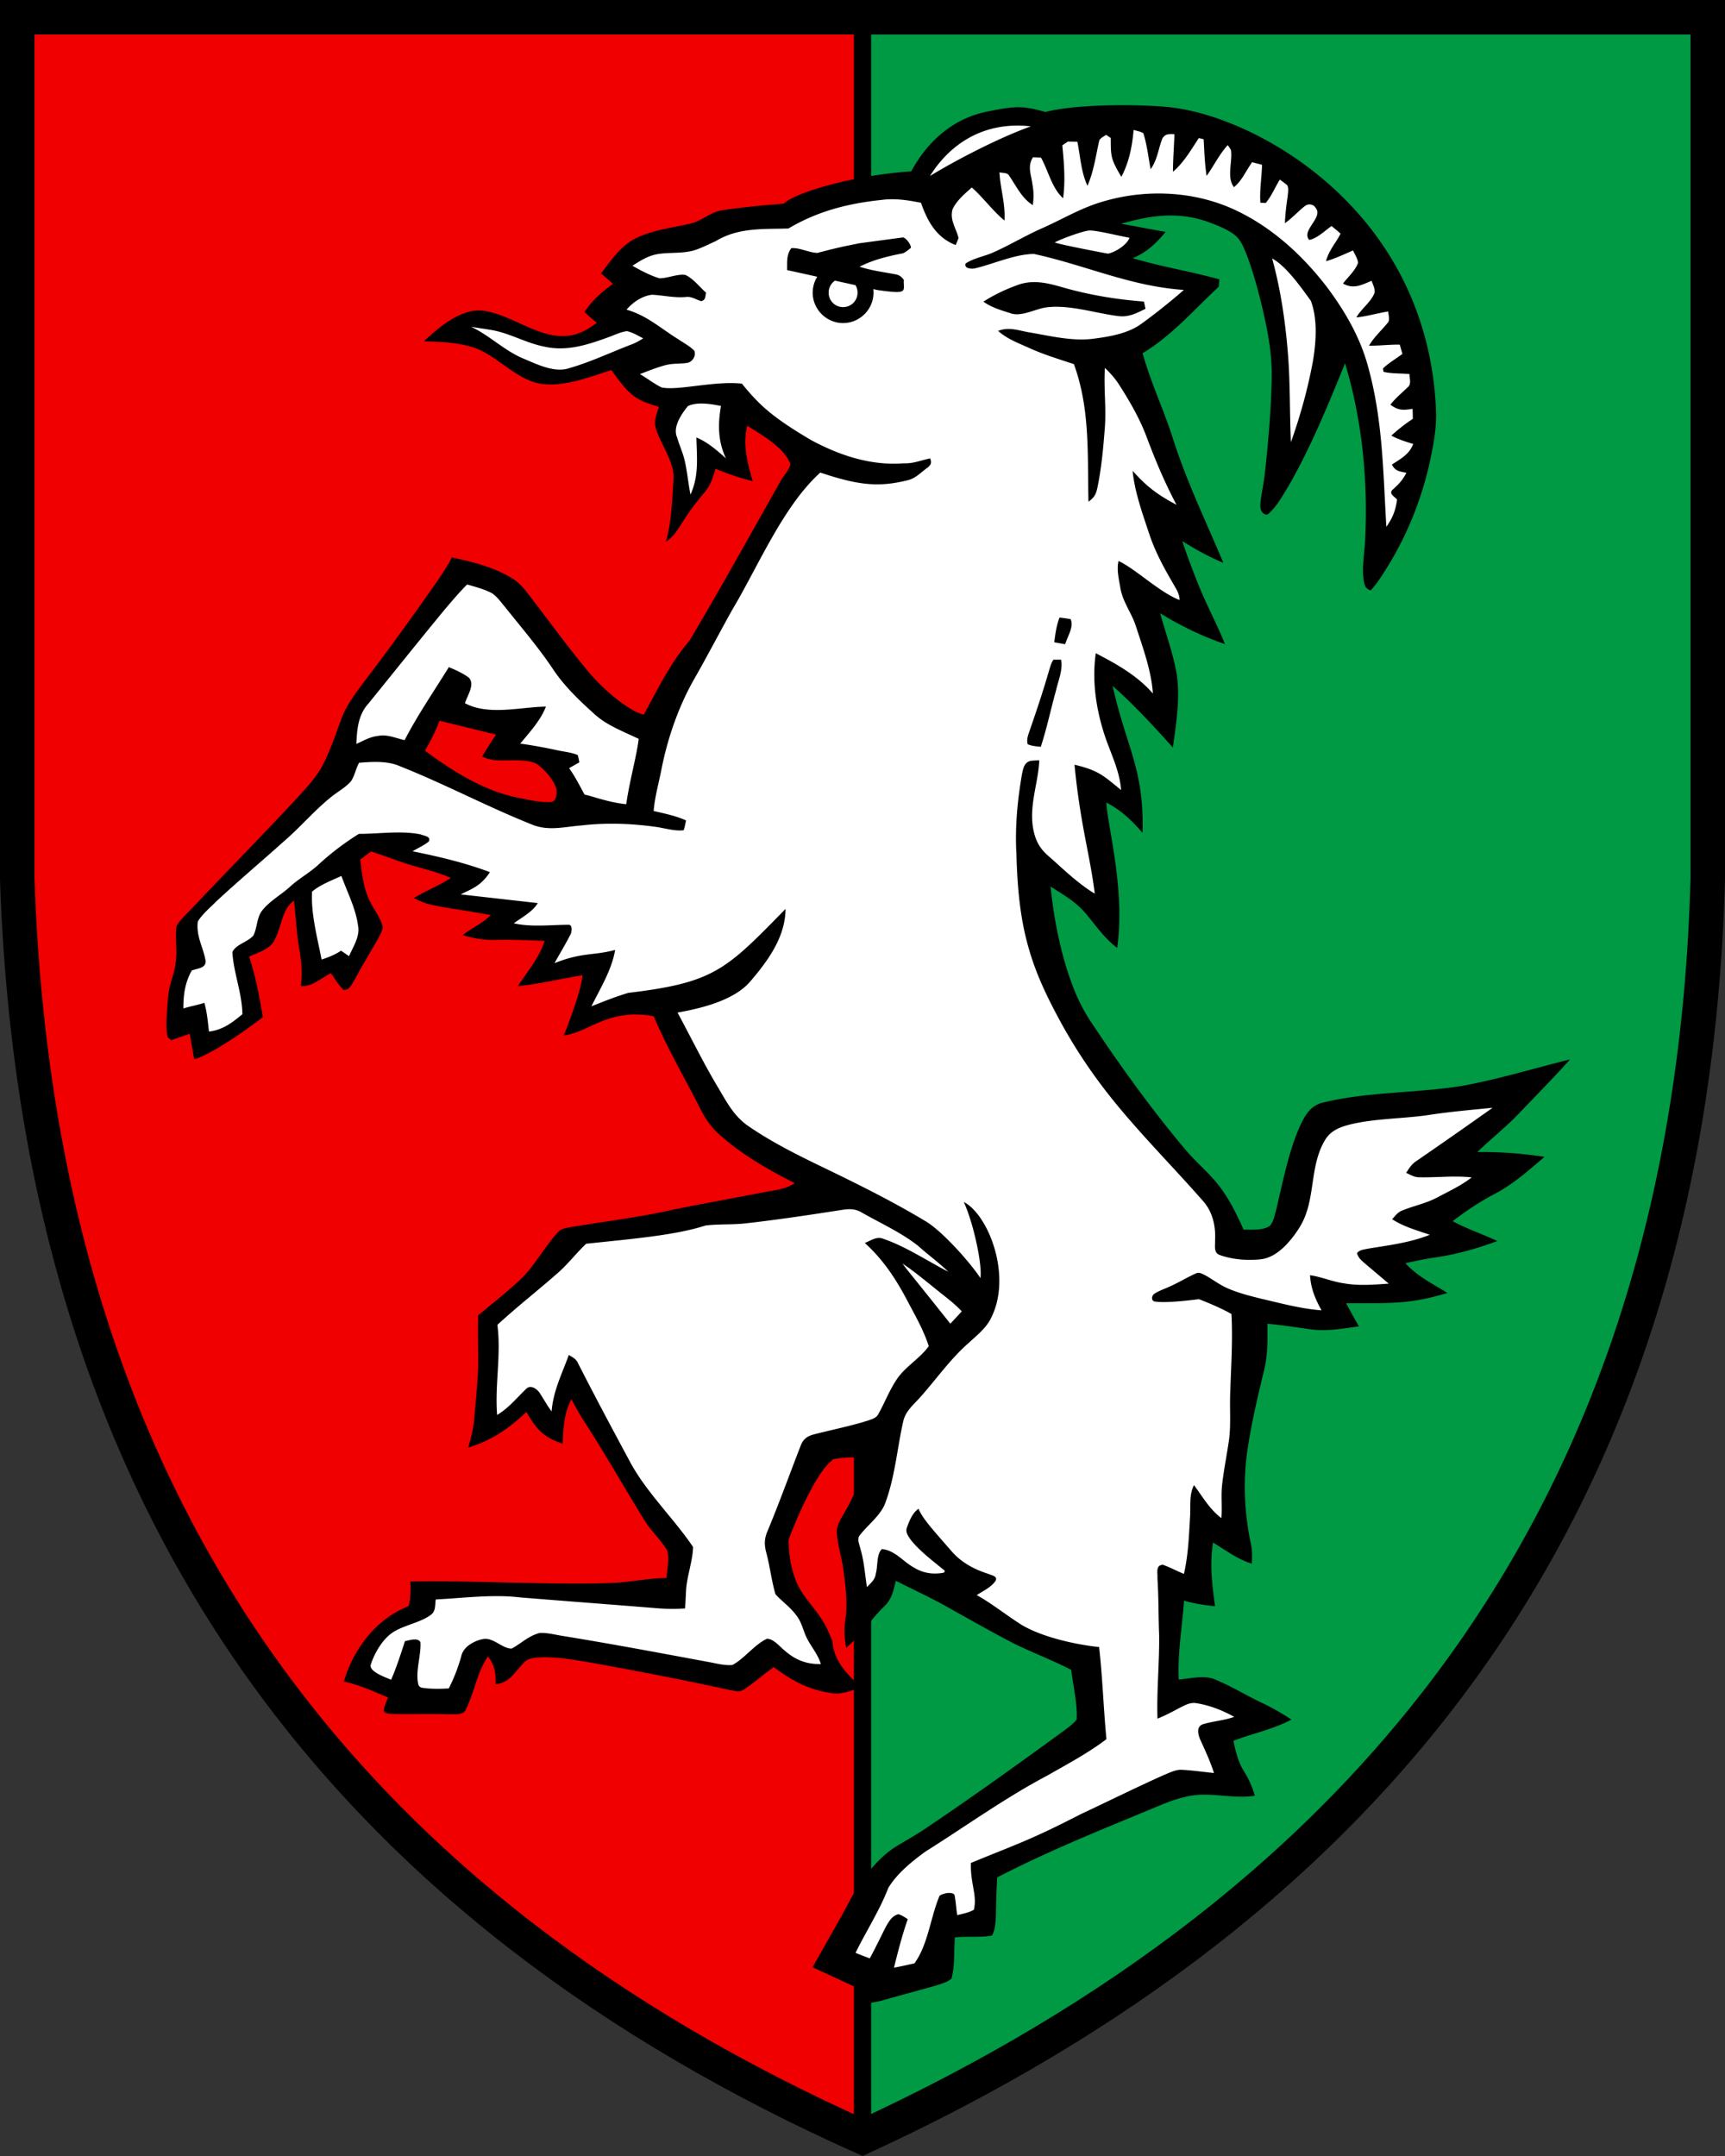
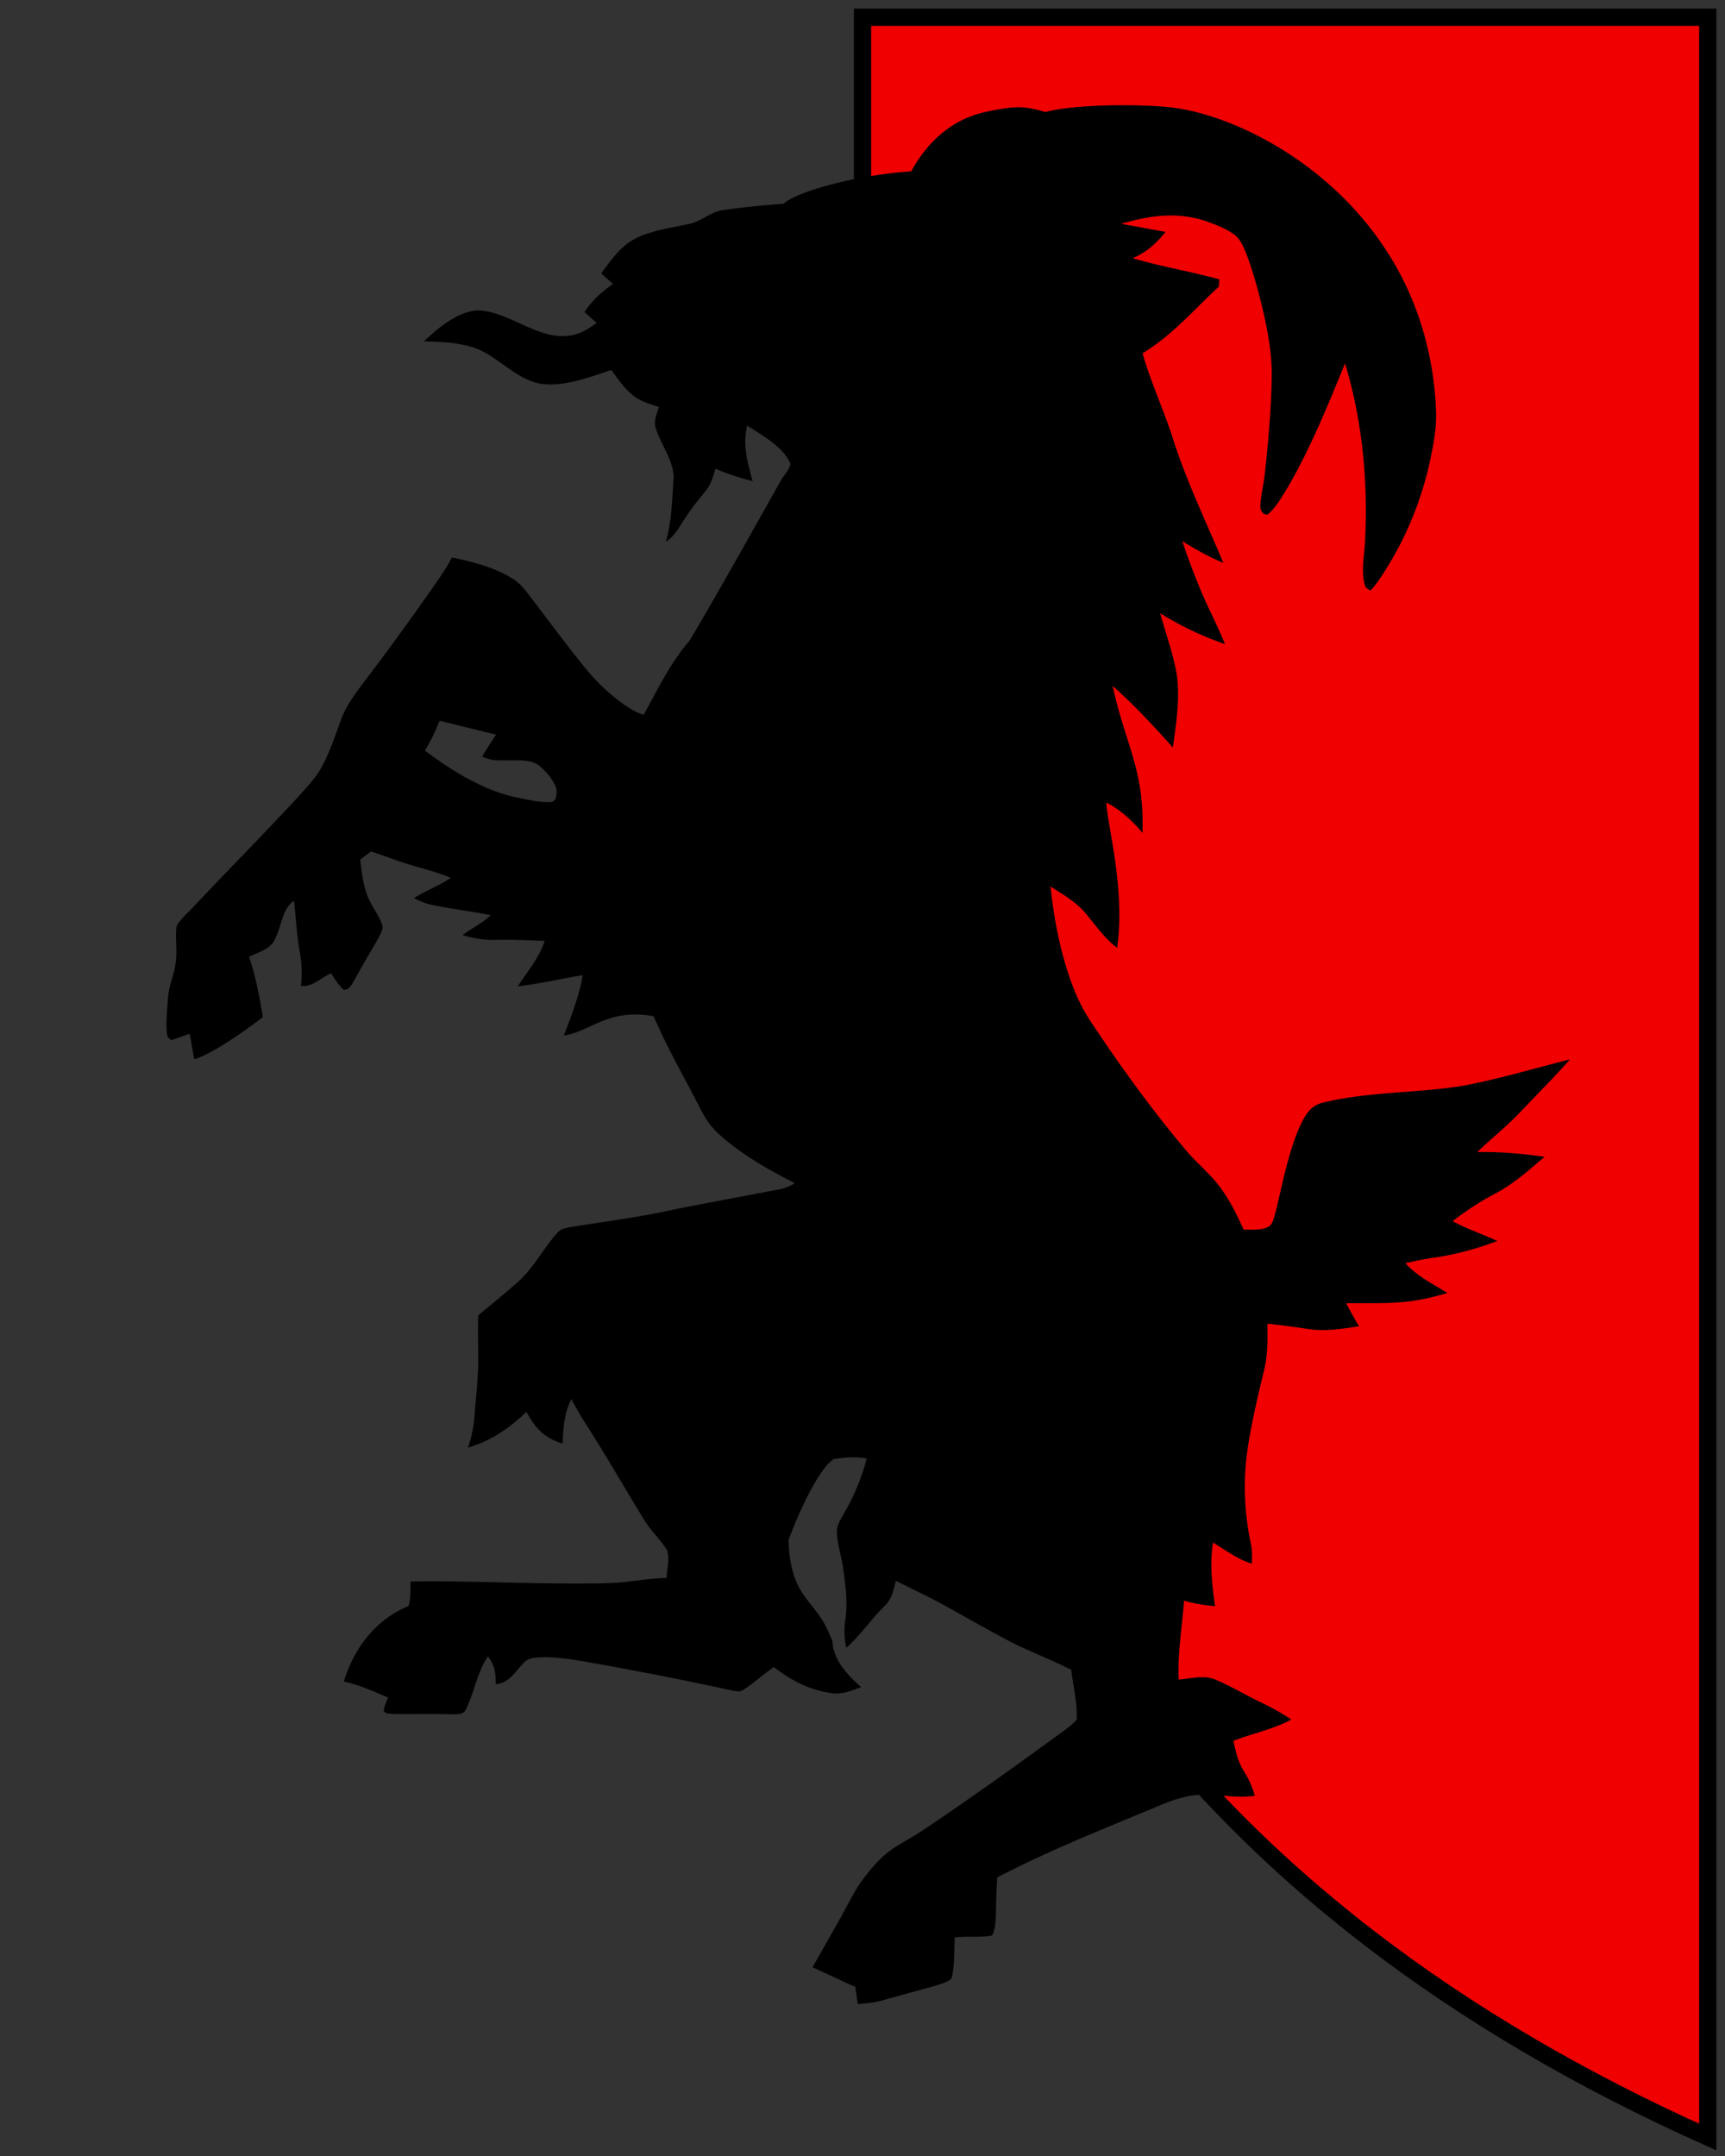
<svg xmlns="http://www.w3.org/2000/svg" width="400" height="500">
  <rect width="100%" height="100%" fill="#333333" stroke="none" />
-   <path d="M200 3.998v491.61c117-53.957 192-143.88 196-291.77V3.998H200z" fill="#094" />
-   <path d="M200 3.998H4v199.84c5 149.88 80 239.81 196 291.77V3.998z" fill="#f00000" stroke="#000" stroke-width="4" />
-   <path d="M396 3.998H4v199.84c5 149.88 80 239.81 196 291.77 117-53.957 192-143.88 196-291.77z" fill="none" stroke="#000" stroke-width="8" />
+   <path d="M200 3.998v199.84c5 149.88 80 239.81 196 291.77V3.998z" fill="#f00000" stroke="#000" stroke-width="4" />
  <path d="M256.87 24.438c-5.454.139-10.905.604-14.441 1.533-5.009-1.371-6.596-1.524-13.555-.084-11.003 2.235-16.044 11.093-17.582 13.855-13.07.85-27.013 4.886-29.553 7.508-6.163.436-10.972 1.013-14.062 1.479-3.011.408-4.912 2.587-7.9 3.21-4.208.936-9.017 1.487-12.88 3.614-3.187 1.775-5.337 5.012-7.503 7.847a364.35 364.35 0 0 0 2.746 2.422c-2.563 1.878-4.877 3.83-6.59 6.551.919.862 1.86 1.69 2.824 2.496-2.155 1.594-4.328 2.914-7.084 3.033-6.873.59-13.668-5.763-20.434-5.921-4.712.198-9.277 4.089-12.566 7.185 3.675.102 7.163.205 10.73 1.191 5.785 1.492 10.117 7.441 16.145 8.604 5.496.89 11.422-1.475 16.588-3.143 1.605 2.144 3.256 4.663 5.473 6.205 1.718 1.208 3.585 1.724 5.564 2.342-.46 1.548-1.254 3.21-.744 4.838 1.112 3.913 4.525 8.02 4.111 12.182-.306 4.804-.424 9.556-1.74 14.23 2.03-1.277 2.893-3.13 4.186-5.036 1.446-2.302 3.13-4.413 4.86-6.5 1.338-1.582 1.883-3.441 2.45-5.387 2.796 1.23 5.665 2.137 8.62 2.89-1.226-4.32-2.347-8.37-1.27-12.884 3.431 2.268 8.33 4.854 10.004 8.824-.057 1.355-1.735 2.91-2.342 4.186-6.953 12.307-13.795 24.687-21.014 36.84-4.369 5.107-6.846 10.23-10.633 17.2-2.521-.512-8.451-4.628-13.2-10.394-4.81-5.802-9.213-11.961-13.84-17.91-1.01-1.288-2.06-2.485-3.49-3.319-4.162-2.591-9.197-3.849-13.954-4.836-1.855 3.5-4.214 6.612-6.465 9.856-4.457 6.29-8.977 12.54-13.668 18.658-2.155 2.926-4.344 5.683-5.592 9.137-1.287 3.538-2.49 7.104-4.242 10.52-1.497 2.914-4.05 5.494-6.234 7.933-7.747 8.314-15.72 16.42-23.53 24.676-1.36 1.492-3.033 2.899-4.099 4.617-.408 2.57.13 5.25-.148 7.854-.409 4.151-1.558 4.98-1.887 9.13-.113 1.957-.695 7.027.004 8.932.269.19.514.432.781.627l4.281-1.494 1 5.729c.066.058.14.105.205.164 3.47-1.124 9.758-5.151 15.766-9.748-.997-5.633-1.645-9.279-3.21-14.008 2.206-1.072 5.173-1.765 6.103-4.317 1.457-2.83 1.605-6.85 4.299-8.66.47 3.794.602 7.606 1.271 11.383.505 2.813.697 5.501.328 8.354 2.496.42 4.77-1.947 7.01-2.922.862 1.298 1.747 2.768 2.893 3.834 1.429.068 1.83-1.207 2.506-2.211 1.752-3.318 3.72-6.5 5.574-9.76.38-.834 1.162-1.98.935-2.91-.516-1.843-1.825-3.54-2.699-5.246-1.656-3.029-2.052-6.703-2.443-10.082.828-.624 1.656-1.244 2.484-1.867 2.836.884 5.585 2.007 8.426 2.88 3.386 1.078 6.817 1.81 10.078 3.25-2.716 1.844-5.795 2.945-8.562 4.698 1.253.578 2.455 1.162 3.804 1.474 4.634 1.021 9.37 1.515 14.014 2.473-1.94 1.906-4.373 2.97-6.494 4.621 2.467.743 4.957 1.18 7.537 1.111 3.834-.107 7.657.098 11.484.217-1.315 4.05-3.97 7.02-6.22 10.52 5.007-.527 9.997-1.728 14.988-2.55-.21 2.748-2.12 8.37-4.332 13.983 5.968-.78 10.307-6.425 20.842-4.462 3.102 7.35 7.037 13.99 10.639 21.125 1.156 2.342 2.557 4.502 4.525 6.244 5.076 4.627 11.456 8.228 17.54 11.342-2.205 1.474-4.577 1.577-7.095 2.093-6.97 1.344-13.957 2.615-20.922 4.004-7.945 1.81-16.105 2.785-24.14 4.118-1.067.232-2.038.344-2.798 1.2-3.192 3.477-5.574 8.18-9.095 11.339-3.023 2.745-6.227 5.296-9.364 7.904-.05 3.312-.023 6.624.034 9.941-.012 4.543-.55 9.099-.9 13.63-.171 2.432-.74 4.768-1.46 7.087 5.37-1.588 9.517-4.443 13.516-8.279 2.317 4.047 3.948 5.88 8.399 7.373.17-3.712.323-6.993 2.023-10.316.936 1.713 1.867 3.426 2.922 5.07 4.854 7.503 9.273 15.29 13.957 22.906 1.525 2.552 3.821 4.55 5.336 7.084.606 1.94-.017 4.401-.176 6.42-4.208.023-8.297.951-12.488 1.127-12.892.563-35.372-.677-46.88-.31 0 0 .205 4.168-.458 5.716-7.575 3.013-12.678 9.885-14.973 17.467 3.607.766 6.88 2.291 10.254 3.698-.352.97-.901 1.98-.992 3.011.193.845 1.333.692 2.008.811 4.542.096 9.09-.068 13.639.074 1.122-.068 2.706.221 3.324-.998 2.013-3.93 2.671-8.774 5.183-12.42 1.656 2.116 1.82 3.84 1.809 6.461 3.318-.391 4.361-2.836 6.494-4.957 1.083-1.242 2.615-1.191 4.135-1.305 4.435-.113 9.112.863 13.49 1.606 10.14 1.854 20.276 3.804 30.342 6.033 1.038.142 2.018.538 2.965-.092 2.46-1.576 4.633-3.6 7.043-5.267 4.863 3.633 8.529 5.309 13.53 6.05 2.355.35 4.51-.612 6.75-1.406-5.15-4.518-6.453-7.512-6.708-10.82l-1.098-2.48c-2.108-4.581-5.677-7.166-7.324-11.357-1.182-3.008-1.67-6.092-1.698-9.545 2.507-6.765 7.016-16.323 10.22-18.486l.001-.172c1.328-.199 2.631-.357 3.938-.408 1.306-.051 2.616.006 3.951.238-1.23 4.605-3.062 9.096-5.53 13.18-.663 1.185-1.418 2.41-1.39 3.816.057 2.79 1.05 5.61 1.442 8.383.555 4.1 1.11 7.969.51 12.098-.358 2.184-.198 4.26.21 6.42 3.38-2.898 5.728-6.631 8.926-9.71 1.701-1.634 2.02-3.651 2.592-5.829 4.043 2.081 8.133 3.913 12.074 6.164 5.115 2.83 10.184 5.76 15.379 8.432 4.355 2.138 8.91 3.835 13.221 6.07.414 3.783 1.447 7.712 1.248 11.512-.811 1.044-1.978 1.86-3.027 2.654-10.52 7.673-21.11 15.284-31.918 22.55-2.161 1.48-4.448 2.74-6.682 4.095-3.403 2.064-5.92 5.023-8.256 8.193-.958 1.304-1.717 2.709-2.504 4.1l-2 3.736-6.861 12.125 9.588 4.432.306.016.596 4.095c1.968-.181 3.914-.34 5.83-.89 4.129-1.174 8.28-2.264 12.402-3.444 1.163-.38 2.559-.742 3.494-1.564.817-3.046.54-6.427.79-9.563 2.835-.323 5.812.075 8.591-.435.777-1.282.833-3.092.912-4.555.068-2.977.126-5.954.313-8.931 11.96-6.21 24.902-11.361 37.344-16.54 2.064-.867 4.135-1.66 6.33-2.142 5.399-1.378 10.503.597 16.06-.248-.606-2.087-1.372-3.864-2.534-5.695-1.361-2.184-1.895-4.57-2.428-7.05 4.452-1.723 9.257-2.67 13.447-4.927a55.34 55.34 0 0 0-7.016-3.955c-3.55-1.701-6.952-3.788-10.588-5.297-2.512-1.151-5.865-.248-8.52-.016-.288-6.187.783-12.125 1.231-18.318 2.354.72 4.742 1.061 7.186 1.293-.658-4.967-1.293-9.744-.46-14.752 2.978 1.781 5.62 3.851 8.99 4.895.056-1.537.12-3.039-.204-4.553-1.605-7.418-1.873-15.17-.682-22.668.942-6.05 2.348-11.91 3.772-17.852.856-3.533.738-6.97.732-10.572 3.273.312 6.517.8 9.778 1.266 3.947.55 7.553-.12 11.443-.664a144.207 144.207 0 0 1-2.971-5.348c5.512-.057 11.115.204 16.531-.72 2.36-.386 4.662-1.005 6.965-1.663-3.454-2.149-6.972-3.85-9.762-6.912 2.223-.504 4.458-.964 6.72-1.299 4.986-.708 9.892-2.08 14.605-3.843-3.437-1.6-7.016-2.81-10.367-4.596 3.096-2.388 6.324-4.537 9.795-6.352 4.332-2.274 7.808-5.426 11.523-8.574-5.24-.783-10.295-1.18-15.592-1.111 3.289-3.187 6.88-5.978 10.01-9.324 3.85-4.038 7.781-8.002 11.496-12.17-8.23 2.064-16.503 4.565-24.857 6.125-10.634 1.73-21.992 1.333-32.461 3.902-3.091.737-4.254 3.216-5.496 5.848-2.603 6.085-3.886 13.03-5.434 19.45-.318 1.072-.584 2.421-1.35 3.272-1.587 1.146-4.208.846-6.085.914-1.492-3.278-2.988-6.42-5.098-9.357-2.501-3.567-5.881-6.113-8.654-9.51-7.645-9.108-14.626-18.795-21.227-28.68a41.96 41.96 0 0 1-4.65-8.955c-2.797-7.339-4.33-15.296-5.157-23.094 3.028 1.934 5.933 3.562 8.27 6.369 2.296 2.767 4.27 5.665 7.185 7.865 1.895-13.682-2.2-27.937-2.518-33.703 3.397 1.713 5.949 4.17 8.393 7.027.423-14.897-3.765-19.787-6.928-34.07 4.52 3.92 10.003 9.815 13.967 14.283.766-5.529 1.719-11.518.885-17.07-.834-4.763-2.552-9.42-3.834-14.082 4.753 2.938 9.738 5.338 15.03 7.159-1.89-4.713-4.328-9.165-6.2-13.877a174.618 174.618 0 0 1-3.703-10c3.074 1.888 6.17 3.67 9.521 5.02-4.032-9.602-8.733-19.312-11.83-29.265-2.149-6.567-5.053-12.727-6.89-19.34 6.778-4.05 11.924-10.113 17.666-15.42.045-.573.085-1.14.125-1.713-8.132-2.173-12.872-2.794-20.115-4.904 3.255-1.321 5.471-3.442 7.666-6.102-3.46-.578-6.89-1.289-10.344-1.867 6.863-1.984 13.012-2.86 19.838-.572 2.11.771 4.345 1.611 6.193 2.904 1.554 1.072 2.246 2.743 2.944 4.422 1.542 3.998 2.688 8.173 3.703 12.33 1.293 5.518 2.363 10.883 2.261 16.588-.124 7.373-.776 14.756-1.576 22.078-.25 2.501-.89 4.946-1.06 7.442-.074 1.083.419 2.33 1.695 2.222 2.042-1.718 3.443-4.333 4.832-6.584 5.178-9 9.205-18.873 13.117-28.48 3.958 13.112 5.326 27.063 4.668 40.72-.12 3.26-.902 6.897-.25 10.095.26 1.06.436 1.434 1.508 1.848 1.486-1.531 2.666-3.488 3.8-5.291 4.804-7.719 8.173-16.26 10.067-25.146.765-3.658 1.416-7.197 1.308-10.957-.408-12.063-3.594-23.954-9.674-34.406-7.968-13.764-20.627-24.726-35.066-31.277-5.342-2.388-11.099-4.303-16.934-4.961-3.547-.383-9.004-.572-14.459-.434zm-154.94 142.72c4.372 1.072 8.745 2.132 13.117 3.215-1.015 1.36-2.374 3.707-3.254 5.066 2.02 1.019 3.765.89 5.858.906 2.172-.017 4.86-.176 6.845.817 1.877 1.418 3.778 3.516 4.543 5.767.063 1.038.124 2.922-1.277 3.08-2.592.125-5.268-.538-7.797-1.042-7.758-1.543-15.148-6.212-21.426-10.88 1.004-1.735 1.955-3.487 2.727-5.335.22-.528.443-1.06.664-1.594z" />
-   <path d="M236.14 29.125c-9.122-.07-16.08 4.64-20.492 11.686 5.67-3.467 15.806-8.803 23.393-11.508a27.59 27.59 0 0 0-2.9-.178zm26.725 1.004v.002c-.329 3.794-1.036 7.48-2.84 10.877-.788-1.316-1.623-2.717-2.088-4.18-.442-1.514-.34-3.267-.38-4.832-.358-.25-.714-.492-1.07-.736-.568.465-1.532.782-1.64 1.564-.754 3.363-1.237 6.977-2.683 10.271-1.52-3.329-1.622-6.69-2.342-10.219-.737-.017-1.474-.03-2.217-.04l-1.271.878c.397 4.112.743 8.139.181 12.256-2.591-2.314-3.442-6.402-5.12-9.408l-1.86-.086c-1.373 2.15-.392 4.028-.125 6.324.312 1.622.316 3.142.078 4.776-2.592-1.656-3.732-4.271-5.416-6.733-.465-.896-1.445-.657-2.307-.873.193 3.806 1.406 7.321 1.15 11.178-2.772-2.297-4.864-5.274-7.57-7.668-1.605 1.43-3.557 3.058-4.459 5.05-.708 2.506.835 4.388 1.385 6.679a28.553 28.553 0 0 1-.67 1.617c-4.474-1.718-6.538-5.513-8.04-9.8-3.035-.608-6.012-1.073-9.114-.665-7.805.821-14.81 2.593-21.625 6.631-5.8.186-11.535-.295-16.865 2.932-1.673.743-3.353 1.638-5.105 2.166-2.79.765-5.739.386-8.45.851-2.194.408-3.912 1.508-5.75 2.694 1.991 1.117 4.077 2.257 6.272 2.904 1.98-.006 4.084-1.05 6.017-.777 1.85.879 3.277 2.773 4.791 4.134-.266.913-.017 1.62-1.117 1.95-1.196-.352-2.273-1.128-3.492-.98-2.71.266-5.274-.386-7.951-.51-2.297.289-4.407 1.729-5.887 3.464 4.65 1.299 7.928 4.332 11.926 6.816 1.265.857 2.718 1.61 3.795 2.7.386 1.196-.306 2.416-1.48 2.79-1.707.313-3.444.086-5.157.546-2.041.521-4.02 1.348-5.994 2.086 1.707.975 3.28 2.24 5.043 3.097 3.85.798 12.241-1.585 18.611-.885 3.738 4.544 6.519 7.509 16.152 13.145 6.595 3.538 13.82 5.918 21.357 5.332 2.24.069 3.355-.526 6.155-1.14.38 1.015.22 1.429-.584 2.115-1.43 1.015-2.761 2.483-4.493 2.916-6.622 1.657-11.274 1.331-20.404-1.748-8.622 7.796-14.326 21.606-20.4 31.799-2.937 5.246-5.698 10.587-8.681 15.811-3.738 6.5-6.256 13.742-7.725 21.08-.635 3.312-1.56 6.438-1.838 9.795 2.564.601 5.098 1.106 7.514 2.19-.164.776-.288 1.524-.555 2.273-2.064.266-4.356-.488-6.426-.772-5.733-.8-11.54-1.009-17.297-.334-3.794.29-7.332 1.283-11.014-.039-10.56-4.168-20.535-9.535-31.078-13.709-2.84-1.27-6.403-1.03-9.443-.793-.771 1.339-.998 3.005-1.871 4.264-1.18 1.406-2.993 2.388-4.434 3.533-3.924 3.102-7.355 7.186-11.139 10.43-5.177 4.645-10.503 9.132-15.607 13.861-1.463 1.509-3.26 2.925-4.355 4.729-.42 3.351 1.202 5.858 1.758 8.836.42 2.036-1.843 2.001-3.159 2.523-1.48 2.709-1.94 5.237-1.947 8.814 1.248-.436 3.62-.868 4.867-1.322.63 2.19.812 4.419 1.073 6.67 3.153-.352 5.398-2.07 7.752-4.027-.08-4.9-2.036-9.566-2.33-14.381.765-1.81 3.606-2.355 4.877-3.864.907-1.78.771-4.259 2.064-5.83 1.713-2.166 4.377-3.623 6.441-5.5 2.002-1.837 4.391-3.136 6.405-4.945a63.05 63.05 0 0 1 9.56-7.299c4.775.006 9.744-.805 14.314.125.806.352 2.546.447 1.854 1.684-1.117.896-2.5 1.48-3.719 2.234 6.12 1.236 12.073 2.637 17.932 4.832-2.12 3.29-4.414 3.961-6.772 5.16l17.865 2.02c-1.18 2.013-3.715 3.328-5.558 4.69 4.043.918 8.57.352 12.682.335.987-.074.793 1.706.453 2.268-1.14 2.257-2.48 4.417-3.687 6.634 6.438-2.573 9.009-1.694 14.055-3.068-.774 4.613-3.44 8.9-5.497 13.078 2.79-1.106 5.684-2.285 8.57-3.119 19.923-2.397 22.567-5.282 36.442-19.469-.05 6.336-3.83 11.769-8.217 16.861-3.296 3.826-9.635 5.92-16.832 7.174 3.034 5.626 5.836 11.359 9.092 16.865 2.189 3.624 3.839 7.124 7.469 9.562 5.727 3.919 12.078 7.02 18.322 10.02 7.673 3.72 15.34 7.553 22.645 11.953 3.85 2.28 10.257 9.474 12.707 13.172.46-2.981-1.538-12.568-3.856-17.64 5.652 2.86 11.309 17.122 6.318 26.921-1.128 2.337-3.267 3.982-5.132 5.723-4.214 3.647-7.583 8.472-11.246 12.596-1.532 1.707-3.436 3.244-3.97 5.586-1.389 6.057-1.922 13.06-4.241 19.152-1.078 2.767-4.072 4.99-5.819 7.281-.754.834-.103 2.143.096 3.096.896 2.971 1.05 5.91 1.537 8.96.936-1.003 1.917-1.736 2.07-3.204.477-1.617.113-4.446 1.4-5.62 3.075.295 4.901 2.92 7.499 4.327 2.075 1.287 4.559 1.633 6.935 1.123l.159-.42c-2.592-2.116-5.53-4.32-7.696-6.906-.612-.823-1.525-1.98-1.111-3.063.539-1.548 1.304-3.454 2.705-4.412.907 2.191 2.95 4.457 7.785 9.986 2.257 2.552 5.224 4.112 8.434 5.127.703.346 2.229.5 1.644 1.612-.975 1.457-2.92 2.37-4.367 3.3 3.726 2.076 7.005 4.792 10.623 7.032 5.74 3.3 14.498 4.709 17.756 5.013.806 7.072 1.016 14.31 1.701 21.363-4.22 3.221-9.107 5.808-13.713 8.446-9.76 5.143-18.934 11.772-28.32 17.67-3.141 2.302-6.509 5.02-8.545 8.382-2.047 5.292-5.12 9.988-7.6 15.062 1.09.448 2.196.873 3.302 1.276 1.31-2.393 2.466-4.854 3.703-7.281.692-1.237 1.445-2.576 2.92-2.961.81.238 1.491.693 2.183 1.158-1.293 3.686-2.263 7.458-3.193 11.246 1.588-.295 3.165-.641 4.742-1.004 3.193-4.418 3.715-10.697 5.83-15.688.805-.539 2.693-.986 3.436-.26.346 1.56.391 3.182.652 4.764 1.282-.306 2.683-.578 3.846-1.23.85-3.347-.807-5.917-.682-10.862 10.08-4.187 13.454-5.118 25.48-11.32 6.431-3.017 12.8-6.18 19.281-9.084 1.316-.527 2.847-1.339 4.281-1.197 2.45.13 4.89.483 7.329.738-.857-2.722-2.06-5.281-3.239-7.873-.482-1.213-.88-2.942.73-3.453 2.366-.714 4.856-.856 7.21-1.701-2.734-1.508-5.591-2.644-8.688-3.154-1.503-.278-2.633.41-3.931 1.045-1.696.913-3.386 1.809-5.178 2.523-.216-6.493.477-13.016.38-19.504-.175-4.35-.103-8.693-.392-13.043.102-1.225-.508-2.99 1.233-3.143 1.684.579 3.248 1.464 4.91 2.122.992-4.282 1.163-8.779 1.418-13.156.187-2.53-.271-5.122.914-7.424 2.041 2.716 3.573 5.546 6.351 7.644.222-2.745-.148-5.432.221-8.166.386-3.232 1.031-6.442 1.502-9.658.522-3.493.2-7.198.313-10.76.187-6.306.635-12.424.3-18.742-2.795-1.65-7.546-3.45-7.546-3.45s-7.244.983-10.012.575c-1.169-.045-.992-1.39-.311-1.832 1.191-.777 2.614-1.197 3.885-1.826 1.968-.88 3.798-2.042 5.771-2.893.692-.363 1.351.08 1.987.358 1.69.907 3.193 2.103 4.957 2.925 2.535 1.18 5.369 1.885 8.074 2.57 4.713 1.084 9.239 2.347 14.088 2.716-1.446-2.587-2.513-5.143-2.666-8.143 2.722.386 5.229 1.526 7.957 1.894 3.47.596 6.81.29 10.293.057-1.73-1.463-3.454-2.933-5.19-4.385-.907-.822-1.831-1.428-2.177-2.676.59-.816 1.707-.85 2.61-1.06 4.854-.8 9.646-1.362 14.263-3.205-3.04-1.072-5.99-1.837-8.728-3.617.737-.76 1.26-1.573 2.263-1.98 2.722-1.13 5.591-1.669 8.223-3.07 2.682-1.428 5.593-2.778 7.974-4.65-4.071-.448-8.075.064-12.137-.027-1.18.011-2.047-.546-3.068-1.033.67-.998 1.247-1.978 2.28-2.664 5.948-4.095 11.876-8.23 17.763-12.42-4.74.476-9.505.884-14.219 1.582-6.096.992-12.982.822-19.016 2.341-2.217.579-4.236 1.384-5.517 3.403-3.936 6.351-2.06 14.269-6.092 20.54-1.934 3.063-5.122 6.896-8.967 7.282-3.147.312-6.52.064-9.51-1.02-1.383-.527-.993-2.11-1.033-3.279.187-3.369-.525-6.708-2.828-9.271-7.656-8.74-16.317-17.266-23.338-26.561a120.195 120.195 0 0 1-9.992-15.545c-2.745-5.099-5.224-10.224-6.858-15.793-2.228-7.362-2.823-14.79-3.044-22.44-.358-6.266.227-12.512 1.304-18.688.278-1.282.5-2.649 1.996-3.006a23.38 23.38 0 0 1 1.996-.12c-.204 5.45-2.72 11.17-1.15 17.022.647 2.393 1.705 3.827 3.457 5.33 1.906 1.599 6.552 6.233 10.561 8.558-1.13-9.156-3.349-15.926-4.695-29.898 2.019.5 3.93 1.027 5.75 2.065 1.798 1.026 3.41 2.517 5.06 3.81-.397-4.832-2.53-8.603-4.021-13.31-1.86-5.972-2.74-12.177-1.856-18.415 4.861 2.525 9.587 5.15 13.242 9.342-.346-5.223-2.274-10.466-3.884-15.434-.998-3.221-3.073-5.677-3.657-9.03-.329-1.978-.913-4.293-.425-6.26 3.694 1.63 9.64 7.37 14.154 9.04-.006-1.576-.884-2.665-1.604-4.004-2.144-3.658-4.136-7.372-5.463-11.416-1.554-4.701-3.334-9.596-3.822-14.54 2.842 3.177 5.333 5.35 10.174 7.876-2.603-4.888-4.768-10.014-6.725-15.19-1.65-4.55-4.004-8.632-6.607-12.692-.913-1.435-2.043-2.69-3.268-3.863-.306 4.747.37 9.415-.039 14.15-.351 4.605-.776 9.262-1.734 13.78-.34 1.51-.773 2.184-2.037 3.097-.271-10.761.442-21.443-3.38-31.9-3.413-1.14-6.8-2.149-10.095-3.623-2.683-1.237-5.235-2.1-7.487-4.084 2.694-1.055 4.924.01 7.63.408 4.791.833 9.86 2.06 14.681 1.379 3.755-.482 8.083-1.248 11.156-3.608a140.917 140.917 0 0 0 9.618-7.683c-12.414-.828-22.883-5.775-34.787-8.344-4.532.068-9.415 2.365-13.781 3.375-.772.119-2.472.012-2.024-1.168 1.866-1.26 4.389-1.639 6.453-2.586 3.601-1.61 7.004-3.635 10.594-5.285 5.059-2.167 9.565-5.019 14.924-6.527 10.032-2.955 21.408-2.388 30.885 2.177 8.32 3.976 15.312 10.411 20.893 17.676 4.06 5.428 7.542 11.354 9.397 17.91 3.595 12.635 3.62 24.788 4.396 37.707 1.492-2.126 2.109-3.703 2.489-6.306-.465-.613-1.944-1.315-1.133-2.211 1.39-1.237 2.466-2.309 3.283-4.016-1.582-.312-2.535-.335-3.357-1.889 2.034-1.359 4.034-2.351 4.945-4.79-1.747-.517-3.454-1.066-5.065-1.934a39.216 39.216 0 0 1 4.975-3.885c-.011-.777-.03-1.555-.053-2.326-2.24.346-3.265.413-5.154-.953 1.168-1.52 2.631-2.693 3.992-4.02.97-.731.427-2.048.444-3.092-1.985-.187-4.09-.056-6.024-.515l-.13-.795c1.366-1.27 3.012-2.246 4.51-3.358-.205-.72-.41-1.434-.608-2.154-2.388-.04-4.753.273-7.135.244 1.168-2.019 2.876-3.504 4.316-5.29.63-.608.147-1.866.147-2.65-2.49.398-4.888 1.123-7.4 1.39 1.111-1.951 3.102-3.329 4.06-5.33.533-.959-.215-2.218-.516-3.17-2.359.964-4.14 2.024-6.64.64 1.151-1.52 2.874-3.011 3.498-4.832-.13-.992-.75-1.951-1.186-2.842-2.07.896-4.066 1.861-6.244 2.49.613-2.478 2.179-4.067 3.375-6.398-.692-.595-1.383-1.18-2.086-1.758-1.61 1.09-3.255 2.843-5.183 3.223-1.974-2.217 3.413-5.23 1.457-7.47-.516-.868-1.736-.997-2.485-.374-1.6 1.26-2.933 2.791-4.617 3.96.08-2.082.33-4.135.637-6.194.056-.794.305-1.883-.098-2.604a19.352 19.352 0 0 0-1.723-1.304c-1.1 1.77-1.917 3.822-3.261 5.416l-1.242-.063c-.21-2.909.313-5.874.386-8.795-.765-.198-1.533-.397-2.293-.601-1.372 1.877-2.381 4.343-4.224 5.789-1.758-2.291-.278-5.909-.686-8.625-.238-.38-.487-.755-.754-1.123-1.985 2.172-3.193 4.781-4.9 7.135-.431-2.819-.527-5.655-.68-8.496l-1.129-.272c-1.747 2.671-3.538 5.756-5.994 7.815.011-2.904.25-5.808.346-8.711-1.203-.034-2.195-.159-2.83 1.066-.947 2.444-1.1 4.843-2.7 7.049-.516-2.768-.823-5.665-1.685-8.354-.675-.39-1.515-.527-2.252-.76zM252.74 53.45c-1.505.006-7.206 2.173-8.156 2.783 1.225.488 11.028 2.363 12.332 2.59 1.718-.323 4.368-2.012 5.004-3.676-3.439-.669-7.252-1.624-9.047-1.691a1.176 1.176 0 0 0-.133-.006zm42.254 6.496v.002c2.039 7.442 3.115 15.023 3.703 22.691.493 6.647.346 13.246.647 19.898 2.206-6.153 3.953-12.504 5.132-18.936.71-4.384 1.082-9.648-.523-13.861-2.087-2.847-5.636-8.008-8.96-9.795zm-55.113 5.477c2.439.009 4.797.722 7.242 1.416 5.915 1.644 12.024 2.632 18.143 3.097l.358 1.678c-2.014.987-3.8 1.95-6.131 1.707-5.257-.612-11.188-2.649-16.502-2.076-2.807.244-6.12 2.404-8.809 1.35-2.166-.675-4.275-1.316-6.152-2.637 2.631-1.685 5.506-3.023 8.46-4.043a11.308 11.308 0 0 1 3.391-.492zm-130.63 10.359c4.367 2.075 7.69 5.542 12.199 7.414 3.09 1.293 7.18 3.339 10.531 2.187 4.815-1.36 9.658-3.668 14.309-5.443 1.027-.374 1.944-.874 2.852-1.475-1.174-.607-2.45-1.384-3.748-1.662-1.583.182-3.113 1.009-4.621 1.514-4.73 1.724-9.528 3.232-14.592 2.058-4.401-.867-8.135-3.225-12.535-3.894-1.464-.244-2.932-.438-4.395-.7zm53.545 17.8c-1.18-.012-2.327.138-3.287.592-1.486 1.85-3.594 4.86-2.488 7.3.533 1.876 1.344 3.51 1.763 5.41.584 2.58.816 5.222 1.327 7.82 2.013-4.412 1.47-8.604 1.373-13.248 2.665 1.128 4.728 2.938 6.85 4.844-1.861-3.948-1.905-7.919-1.145-12.148-1.302-.265-2.876-.552-4.393-.569zm-54.486 41.97c-1.871 1.888-3.602 3.925-5.314 5.96-5.904 7.158-11.688 14.416-17.541 21.624-2.428 2.67-2.655 5.938-2.83 9.386 1.673-.726 3.085-1.628 4.945-1.838 2.285-.453 4.055.483 6.256.96 2.936-5.693 6.743-11.258 10.26-16.925 1.554.647 3.265 1.413 4.62 2.428 1.532 1.594-.394 4.208-.888 5.937 5.484 2.932 12.79.874 18.777.784-1.225 3.187-3.789 5.965-5.96 8.58 2.858.408 5.665.913 8.484 1.52 1.593.368 3.344.488 4.847 1.14.16.556.285 1.117.375 1.695-.794.443-1.583.896-2.377 1.35 1.407 1.928 2.433 4.037 3.584 6.113 2.168.478 5.608 1.836 9.667 2.239.725-5.22 2.423-11.18 2.89-15.162-4.56-2.14-7.736-3.319-10.617-6.063-3.273-2.938-6.52-6.098-9.016-9.739-3.38-5.127-7.481-9.896-11.314-14.71-.93-1.09-1.825-2.399-3.01-3.216-1.798-.975-3.874-1.508-5.836-2.064zm137.38 7.668c.85.09 1.714.214 2.57.373.817 1.78-.76 4.039-1.254 5.808-.845-.142-1.696-.296-2.54-.449.249-1.962.498-3.878 1.224-5.732zm-.525 9.76c.298 0 .598.01.898.03.431 2.422-.676 4.793-1.209 7.198-1.214 4.316-2.11 8.738-3.516 12.992-1.054-.142-2.04-.16-3.033-.602-.244-.958-.029-1.746.283-2.648 1.668-4.843 3.319-9.702 4.725-14.625.255-.811.47-1.623.957-2.326.298-.014.596-.021.895-.02zm-166 50.161c-2.2 1.027-5.001 2.065-6.8 3.647-.288 5.212 1.23 10.638 2.206 15.742 1.61-.516 3.097-1.106 4.504-2.053.624.42 1.247.84 1.865 1.266.964-2.252 2.598-4.583 2.076-7.13-.533-3.963-2.496-7.723-3.851-11.472zm117.31 77.303c-.379.024-.762.07-1.15.131-7.35 1.14-14.725 2.264-22.114 3.098-3.193.403-6.397.148-9.595.533-7.047 2.278-17.011 3.1-27.691 4.23-2.24 2.11-4.1 4.582-6.415 6.63-4.656 4.128-9.6 7.952-14.172 12.184.908 7.01-.624 13.91-.062 20.893 2.66-1.583 4.49-3.896 6.68-5.995.98-1.083 2.388-.176 3.091.749.982 1.457 1.78 3.017 2.864 4.418.363-4.73 2.404-8.704 3.986-13.082.907.538 1.714.918 2.15 1.939 3.811 7.486 7.77 14.909 11.756 22.305 3.794 7.361 10.334 13.497 14.91 20.285-.096 3.369-1.424 6.704-1.628 10.072-.074 1.395-.125 2.79-.227 4.18-2.246.147-4.44.13-6.68-.063-10.548-.85-21.102-1.643-31.65-2.5-6.329-.754-13.057.163-19.482.48-.21 1.271.047 2.66-1.088 3.528-2.648 2.053-7.228 2.518-9.746 4.781-2.117 1.82-3.623 4.847-4.219 6.758-.6 1.679 3.63 3.056 4.684 3.555 1.06-2.269 2.47-6.564 3.213-8.946.992-.187 2.995-.913 3.602.233.204 3.085-1.254 6.85-.465 9.879.351.862 1.133.669 1.91.822 1.713.159 3.42.12 5.127.023 1.214-2.376 2.143-4.81 2.875-7.373.414-2.262 2.955-3.658 5.025-4.066 2.326-.522 4.599 2.286 6.692 2.195 2.126-1.123 3.902-2.972 6.488-3.613 1.786-.102 3.652.43 5.41.697 11.19 1.815 22.335 3.909 33.48 5.985 1.876.312 3.926.934 5.825.73 2.898-1.593 5.007-4.643 7.973-6.072 1.605.006 2.961 1.831 4.147 2.762 2.45 2.155 5.076 3.186 8.365 3.101-.8-2.66-2.791-4.554-3.739-7.135-.578-1.508-.976-2.983-2.03-4.254-1.362-1.848-3.244-3.13-4.759-4.802-.93-3.176-1.287-6.562-2.166-9.778-.476-1.882-.396-3.203.375-4.978 2.7-6.5 5.087-13.124 7.633-19.68.556-1.509 1.48-2.201 3.006-2.615 4.197-1.083 8.5-1.928 12.645-3.233.947-.363 1.872-.544 2.371-1.52 1.435-2.545 2.51-5.359 4.137-7.843 2.036-3.142 5.322-4.831 7.55-7.877-1.224-3.788-3.129-7.051-4.972-10.557-2.62-4.985-5.644-9.594-9.87-13.377 1.436-.55 2.749-1.617 4.325-.959 5.229 1.786 10.151 5.12 15.045 7.627-2.212-2.138-4.718-3.945-7.004-6.004-3.958-3.125-8.778-5.28-13.15-7.775-1.038-.63-2.126-.775-3.261-.705zm12.793 12.586c.334.46.681.914 1.027 1.362 3.38 4.18 6.719 8.381 10.07 12.578.907-.93 1.78-1.89 2.654-2.842-1.52-1.662-3.277-2.988-5.035-4.383-2.393-1.917-4.803-3.93-7.287-5.734a213.98 213.98 0 0 0-1.43-.98z" fill="#fff" />
  <path d="m209.38 55.062-10.027 1.342c-3.455.677-5.734 1.161-9.801 2.252-2.03-.068-4.05-1.242-6.053-1.106-1.202 1.625-.932 3.17-.996 5.08l7.006 1.547a6.978 6.978 0 0 0-1.057 3.694c0 3.87 3.178 7.05 7.049 7.05 3.87 0 7.05-3.179 7.05-7.05a6.99 6.99 0 0 0-.05-.824l1.004.222c7.314 1.026 5.948.337 6.066-2.373-.561-.76-1.045-1.125-1.986-1.289-2.779-.522-5.557-.873-8.262-1.752 3.063-1.57 6.289-2.358 9.64-3.033.62-.04 1.149-.444 2.249-1.34.094-.782-1.192-2.378-1.832-2.42zm-15.76 10.023 4.754 1.05a3.36 3.36 0 0 1 .478 1.735c0 1.873-1.478 3.352-3.351 3.352s-3.35-1.48-3.35-3.352c0-1.171.577-2.187 1.469-2.785z" />
</svg>